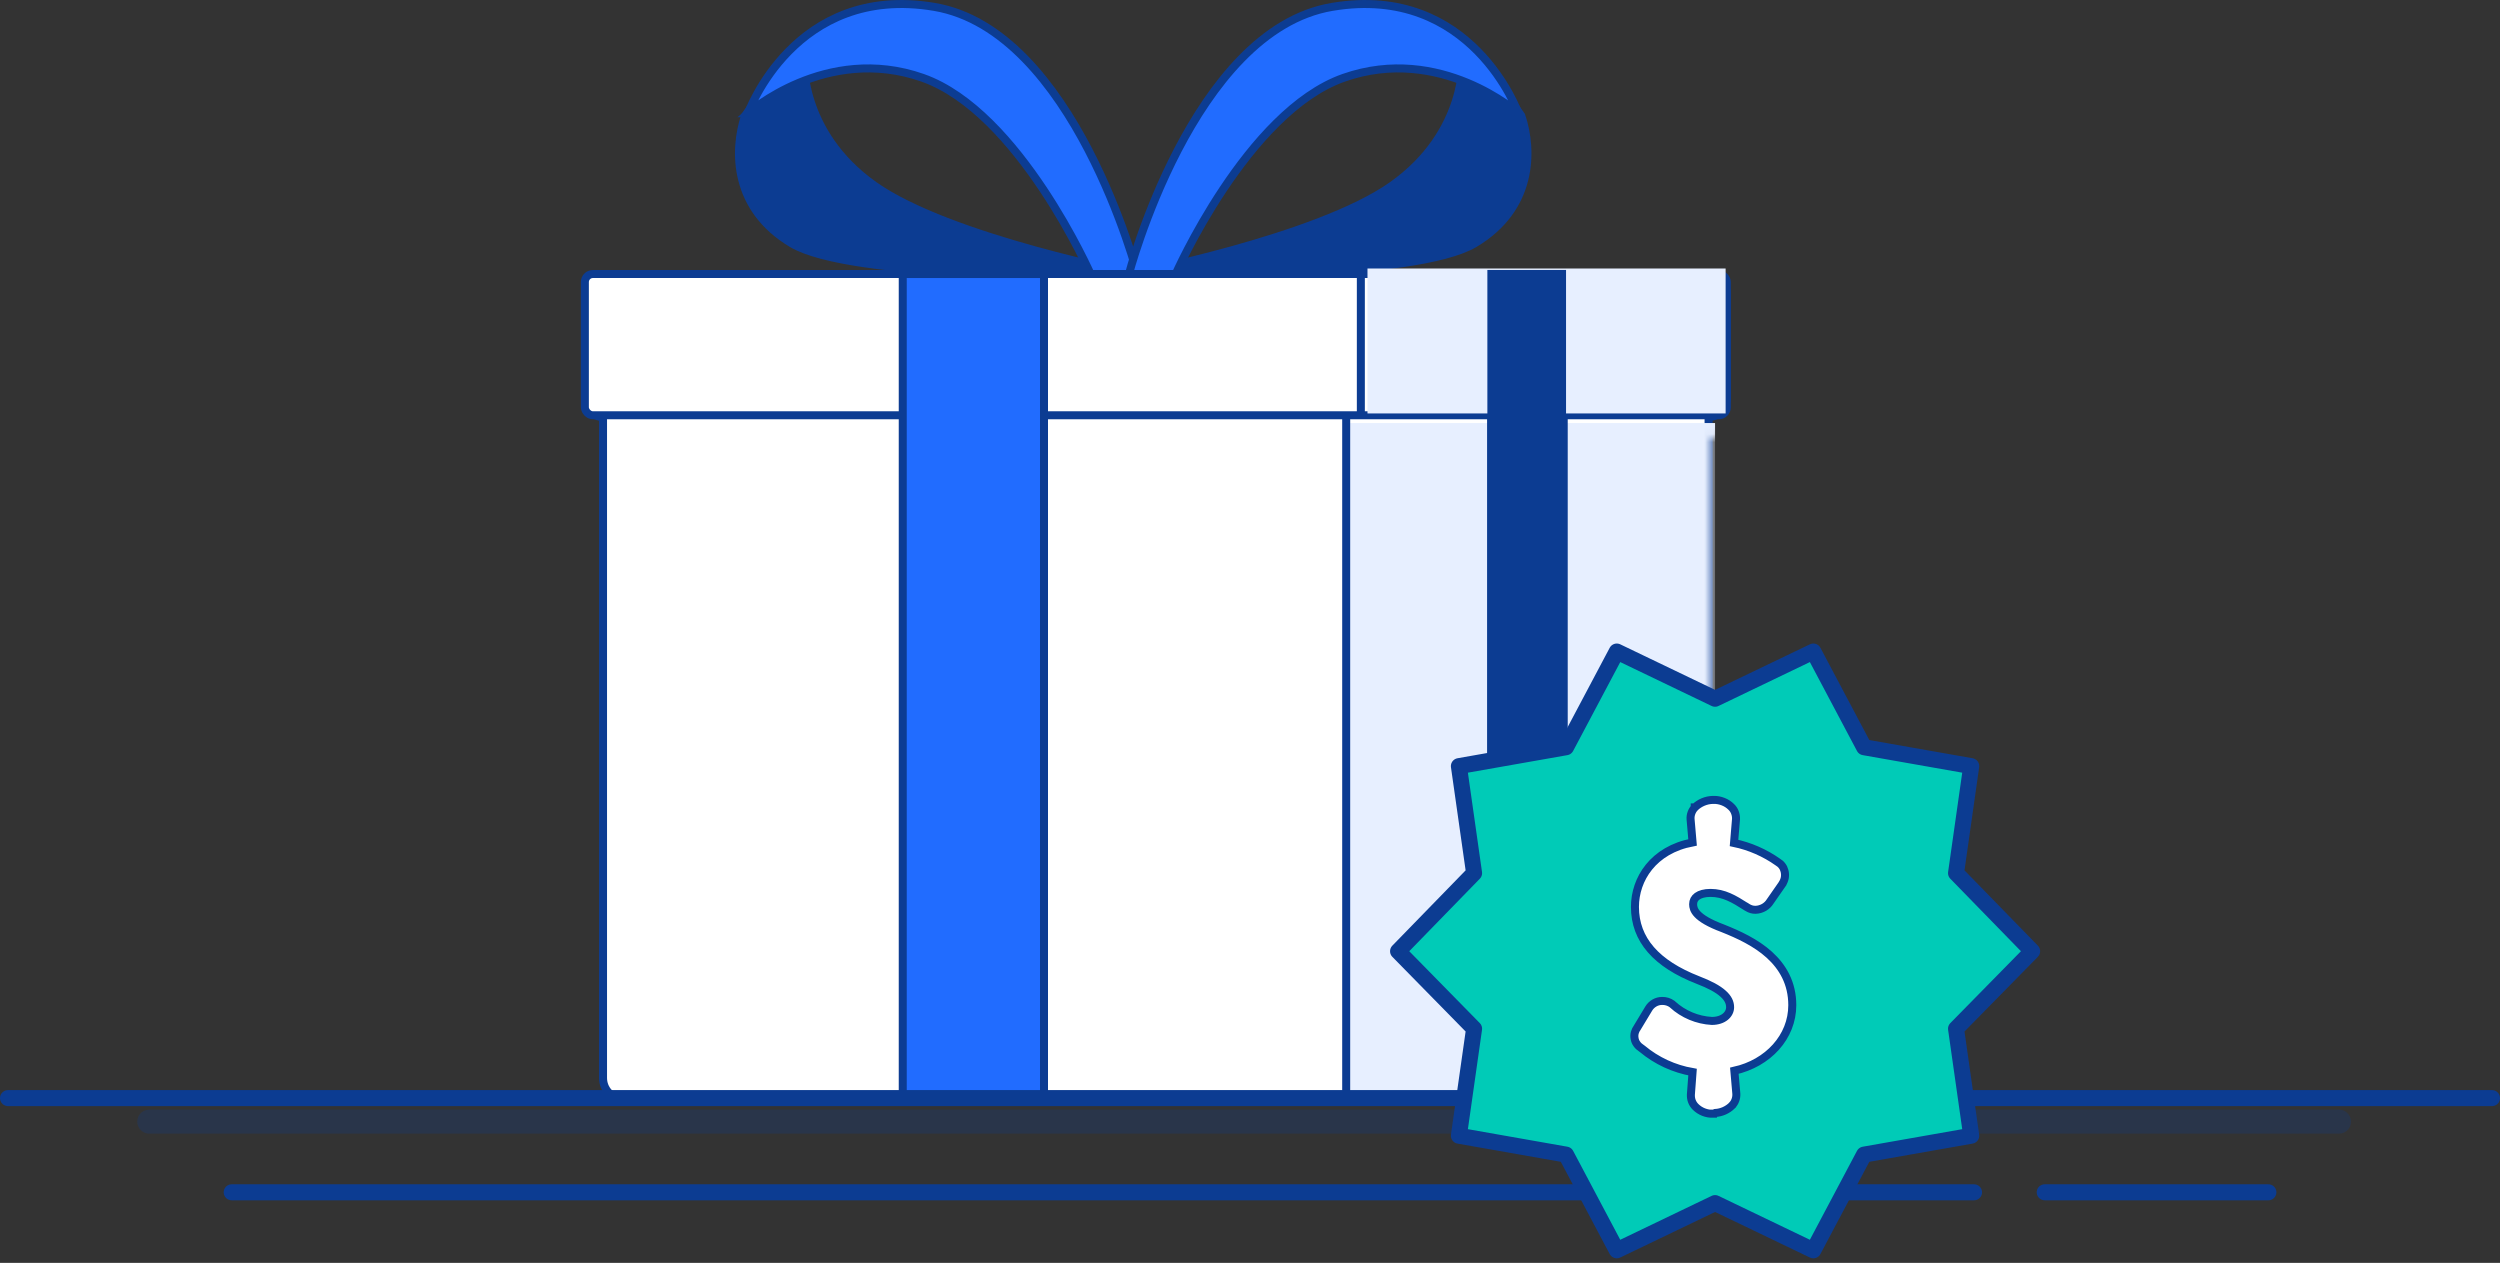
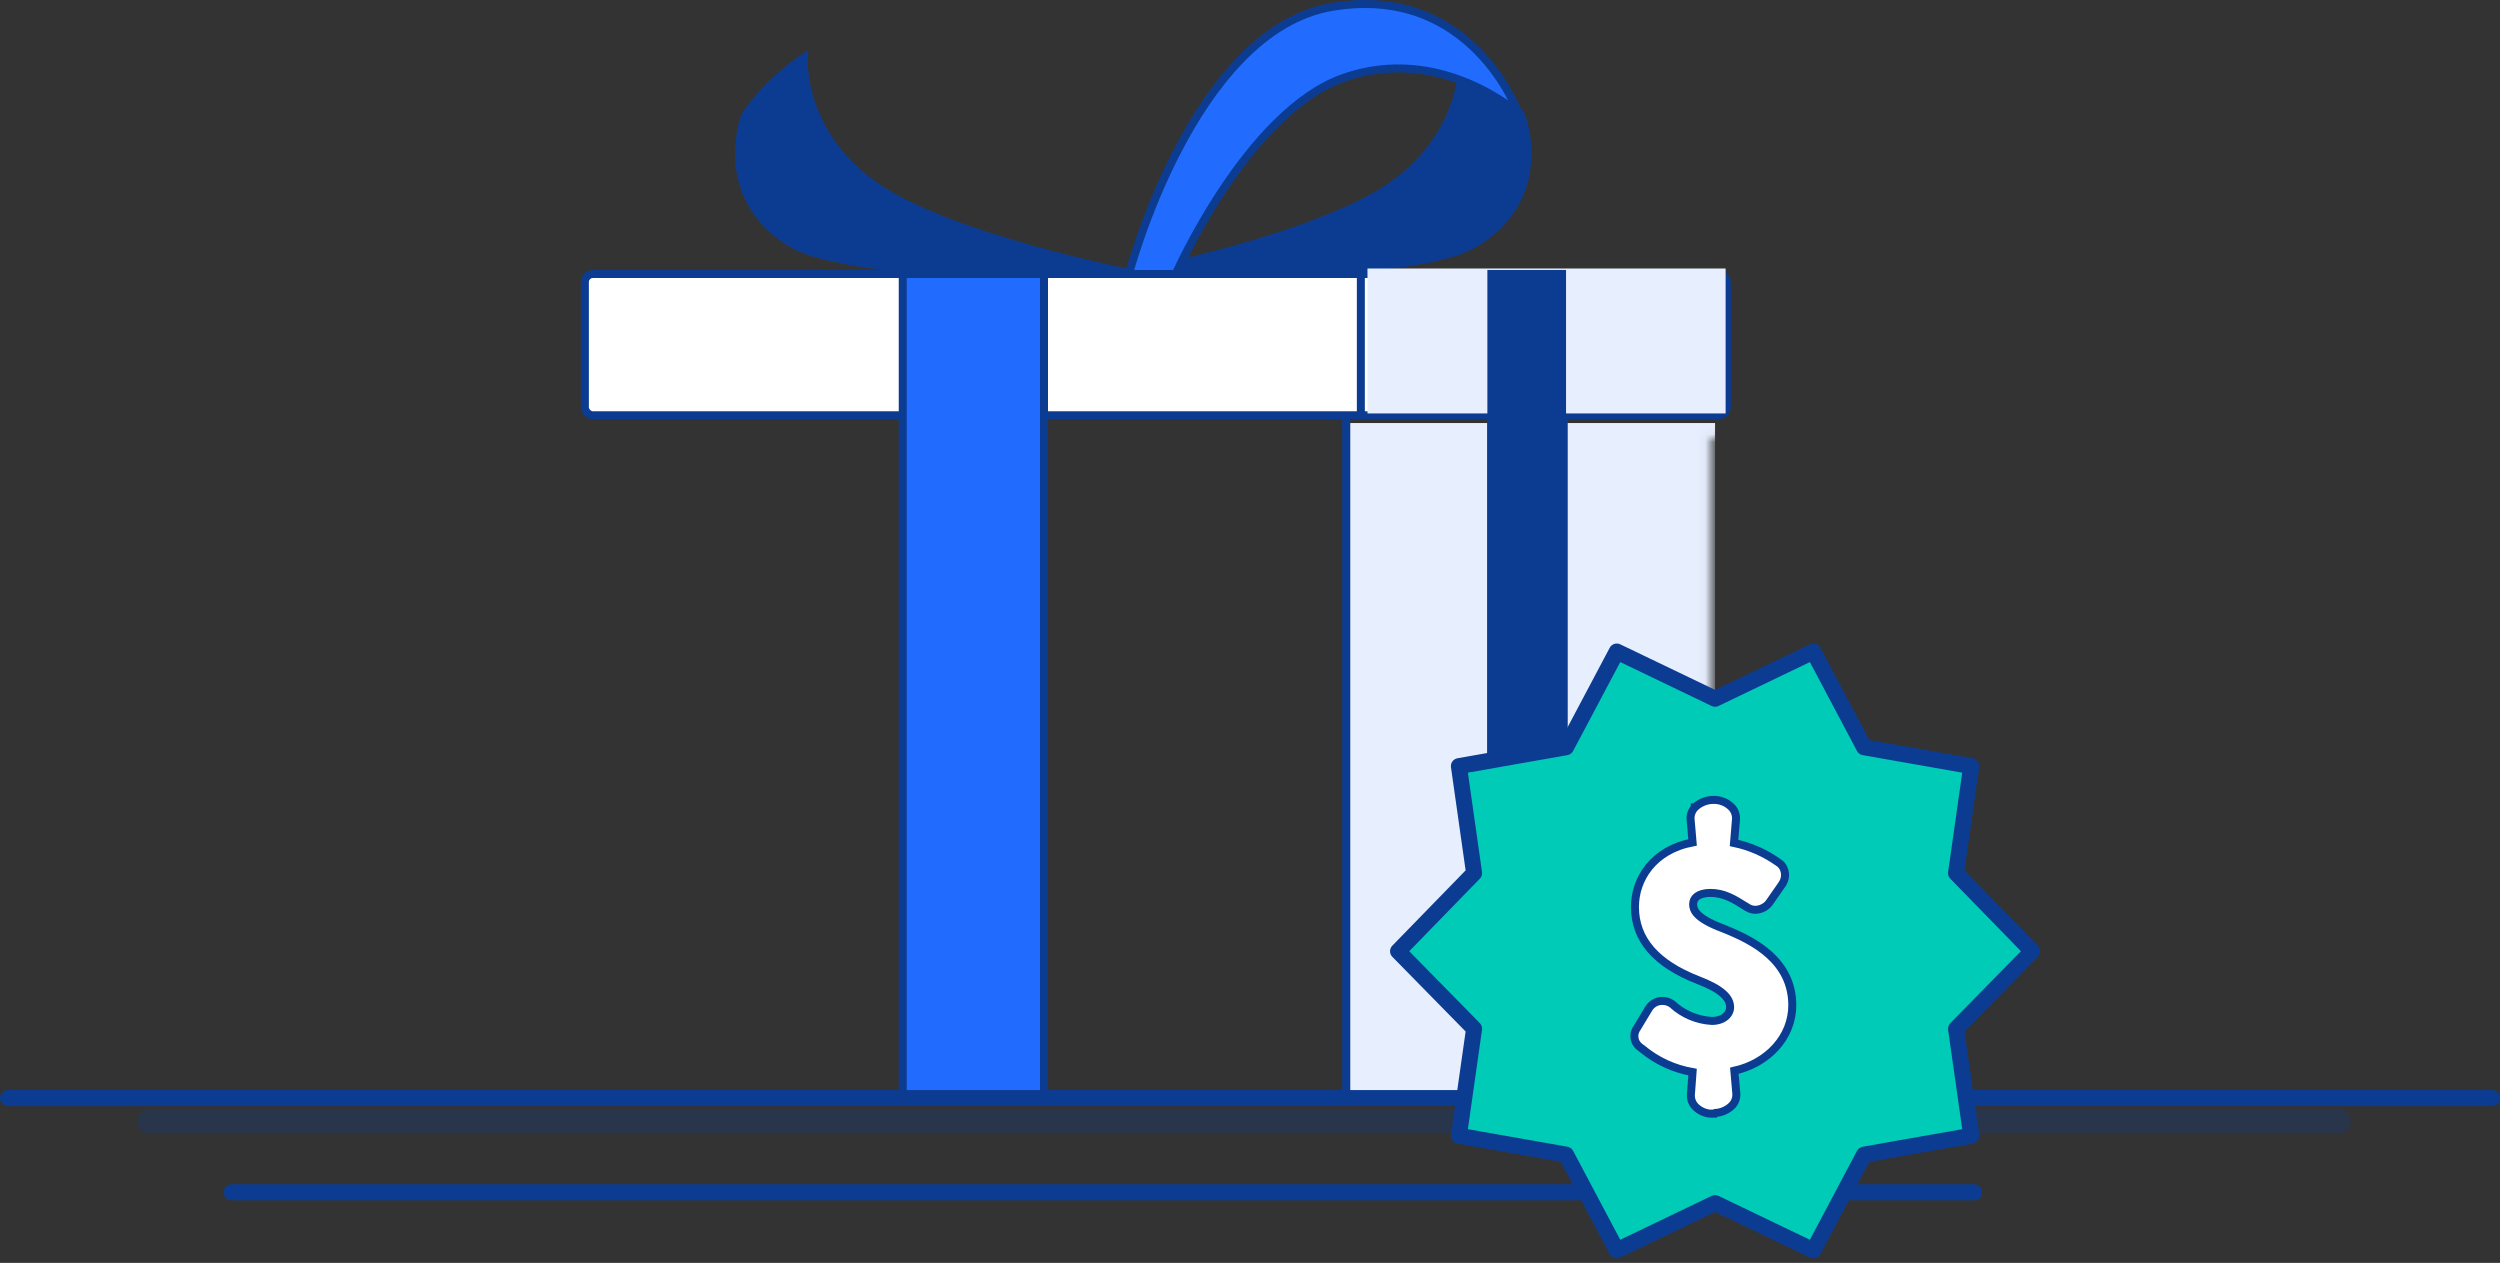
<svg xmlns="http://www.w3.org/2000/svg" viewBox="0 0 312.38 157.8">
  <rect x="0" y="0" width="312.38" height="157.8" fill="#333333" stroke="none" />
  <defs>
    <style>
      .cls-1, .cls-2, .cls-3, .cls-4, .cls-5, .cls-6, .cls-7, .cls-8, .cls-9, .cls-10 {
        stroke: #0c3c92;
      }

      .cls-1, .cls-10 {
        fill: #216cff;
      }

      .cls-11 {
        stroke: #fff;
      }

      .cls-11, .cls-4, .cls-6 {
        fill: #fff;
      }

      .cls-11, .cls-6, .cls-8, .cls-10 {
        fill-rule: evenodd;
      }

      .cls-2, .cls-3, .cls-12, .cls-7 {
        fill: none;
      }

      .cls-2, .cls-3, .cls-9 {
        stroke-linecap: round;
      }

      .cls-2, .cls-9 {
        stroke-linejoin: round;
        stroke-width: 2px;
      }

      .cls-3 {
        opacity: .25;
        stroke-width: 3px;
      }

      .cls-3, .cls-13 {
        isolation: isolate;
      }

      .cls-14 {
        mask: url(#mask);
      }

      .cls-5, .cls-8 {
        fill: #0c3c92;
      }

      .cls-15 {
        mix-blend-mode: multiply;
      }

      .cls-16 {
        fill: #e7efff;
      }

      .cls-17 {
        clip-path: url(#clippath);
      }

      .cls-9 {
        fill: #00cbb7;
      }
    </style>
    <mask id="mask" x="72.58" y="33.74" width="143.69" height="103.97" maskUnits="userSpaceOnUse">
      <g id="mask0_2316_76809">
        <path class="cls-11" d="M213.5,34.24c1.25,0,2.26,1.12,2.26,2.51v15.07c0,1.32-.92,2.41-2.1,2.5h-.17v80.37c0,1.39-1.01,2.51-2.27,2.51H77.61c-1.25,0-2.26-1.12-2.26-2.51V52.12c-1.25,0-2.26-1.12-2.26-2.51v-12.86c0-1.39,1.01-2.51,2.26-2.51h138.16Z" />
      </g>
    </mask>
    <clipPath id="clippath">
      <rect class="cls-12" x="173.11" y="79.84" width="82.38" height="77.96" />
    </clipPath>
  </defs>
  <g class="cls-13">
    <g id="Layer_1">
-       <path class="cls-6" d="M213.5,34.24c1.25,0,2.26,1.12,2.26,2.51v12.86c0,1.32-.92,2.41-2.1,2.5h-.17v82.58c0,1.39-1.01,2.51-2.27,2.51H77.61c-1.25,0-2.26-1.12-2.26-2.51V52.12c-1.25,0-2.26-1.12-2.26-2.51v-12.86c0-1.39,1.01-2.51,2.26-2.51h138.16Z" />
      <g class="cls-14">
        <g>
          <g class="cls-15">
            <rect class="cls-16" x="168.7" y="52.86" width="45.6" height="83.62" />
          </g>
          <rect class="cls-4" x="186.33" y="34.24" width="9.06" height="102.97" />
          <path class="cls-7" d="M168.21,34.24v102.97" />
        </g>
      </g>
      <path class="cls-8" d="M93.1,14.46c-1.46,4.36-1.46,11.61,5.86,15.97,7.33,4.36,37.34,3.91,37.34,3.91h5.86s-23.51-4.49-32.94-11.17c-9.43-6.68-8.79-15.97-8.79-15.97,0,0-4.4,2.9-7.33,7.26Z" />
-       <path class="cls-10" d="M93.46,14.15s9.73-8.68,21.82-4.43c12.09,4.25,21.06,24.66,21.06,24.66h5.82S134.19,3.81,116.74.86c-17.46-2.95-23.27,13.29-23.27,13.29Z" />
      <path class="cls-8" d="M190.09,14.46c1.47,4.36,1.47,11.61-5.86,15.97-7.33,4.36-37.34,3.91-37.34,3.91h-5.86s23.51-4.49,32.94-11.17c9.43-6.68,8.79-15.97,8.79-15.97,0,0,4.4,2.9,7.33,7.26Z" />
      <path class="cls-10" d="M189.72,14.15s-9.73-8.68-21.82-4.43c-12.09,4.25-21.06,24.66-21.06,24.66h-5.82S148.99,3.81,166.45.86s23.27,13.29,23.27,13.29Z" />
      <rect class="cls-4" x="73.08" y="34.24" width="142.69" height="17.65" rx="1" ry="1" />
      <g class="cls-15">
        <rect class="cls-16" x="170.87" y="33.55" width="44.75" height="18.11" />
      </g>
      <rect class="cls-5" x="186.35" y="34.23" width="8.83" height="102.29" />
      <path class="cls-7" d="M170.04,33.55v18.11" />
      <rect class="cls-1" x="112.8" y="34.24" width="17.65" height="102.97" />
      <path class="cls-3" d="M18.65,140.15h273.61" />
      <path class="cls-2" d="M1,137.21h310.38" />
      <path class="cls-2" d="M28.95,148.98h217.71" />
-       <path class="cls-2" d="M255.49,148.98h27.95" />
      <g class="cls-17">
        <g>
          <path class="cls-9" d="M214.3,87.31l12.28-5.9,6.34,11.96,13.39,2.36-1.9,13.37,9.51,9.76-9.51,9.68,1.9,13.37-13.39,2.36-6.34,11.96-12.28-5.9-12.28,5.9-6.34-11.96-13.39-2.36,1.9-13.37-9.5-9.68,9.5-9.76-1.9-13.37,13.39-2.36,6.34-11.96,12.28,5.9Z" />
          <path class="cls-4" d="M214.06,139.15h.16s.11-.08.11-.08c.79-.05,1.53-.38,2.1-.94h0s0-.01,0-.01c.18-.19.32-.41.41-.66.09-.24.13-.5.12-.76h0s0-.02,0-.02l-.25-2.89c4.21-.94,7.24-4.22,7.24-8.19,0-2.76-1.2-4.79-2.88-6.31-1.67-1.51-3.83-2.51-5.79-3.29h0s0,0,0,0c-1.75-.65-2.68-1.25-3.17-1.76-.46-.48-.55-.9-.55-1.26,0-.42.18-.75.51-.99.35-.25.9-.42,1.66-.42,1.68,0,2.94.76,4.45,1.72h0,.01s.19.12.19.12c.3.18.63.28.98.27h.01c.37-.01.73-.12,1.05-.3.31-.18.58-.44.77-.75l1.53-2.2h0s0-.01,0-.01c.15-.24.25-.5.3-.77.04-.28.03-.56-.04-.82-.06-.24-.16-.46-.31-.65-.14-.19-.32-.34-.52-.46-1.64-1.16-3.51-1.98-5.48-2.39l.25-2.99h0v-.02c.01-.28-.04-.55-.14-.81-.1-.26-.25-.49-.45-.68-.29-.29-.63-.51-1.01-.66-.38-.15-.78-.23-1.18-.22h-.11s-.01,0-.01,0c-.84.02-1.64.36-2.25.94h-.01s0,.02,0,.02c-.18.19-.32.42-.41.67-.09.25-.13.51-.11.78h0s.25,2.9.25,2.9c-4.93.94-7.2,4.6-7.2,8.06,0,2.04.66,3.82,1.99,5.35,1.32,1.52,3.28,2.77,5.86,3.78h0c1.49.57,2.52,1.13,3.16,1.71.63.56.88,1.11.88,1.7,0,.88-.83,1.7-2.27,1.71-1.83-.1-3.58-.83-4.93-2.07l-.02-.02-.02-.02c-.37-.27-.81-.4-1.26-.39-.34,0-.67.09-.96.26-.29.17-.54.41-.71.7l-1.43,2.37c-.14.19-.25.41-.31.64-.06.24-.07.5-.02.74.04.25.14.48.29.68.14.2.32.36.52.49l.15.11c1.8,1.5,3.97,2.5,6.28,2.9l-.21,2.82h0c-.01.29.03.57.13.83.1.26.25.49.45.69h0c.29.29.63.51,1.01.66.38.15.78.22,1.19.21Z" />
        </g>
      </g>
    </g>
  </g>
</svg>